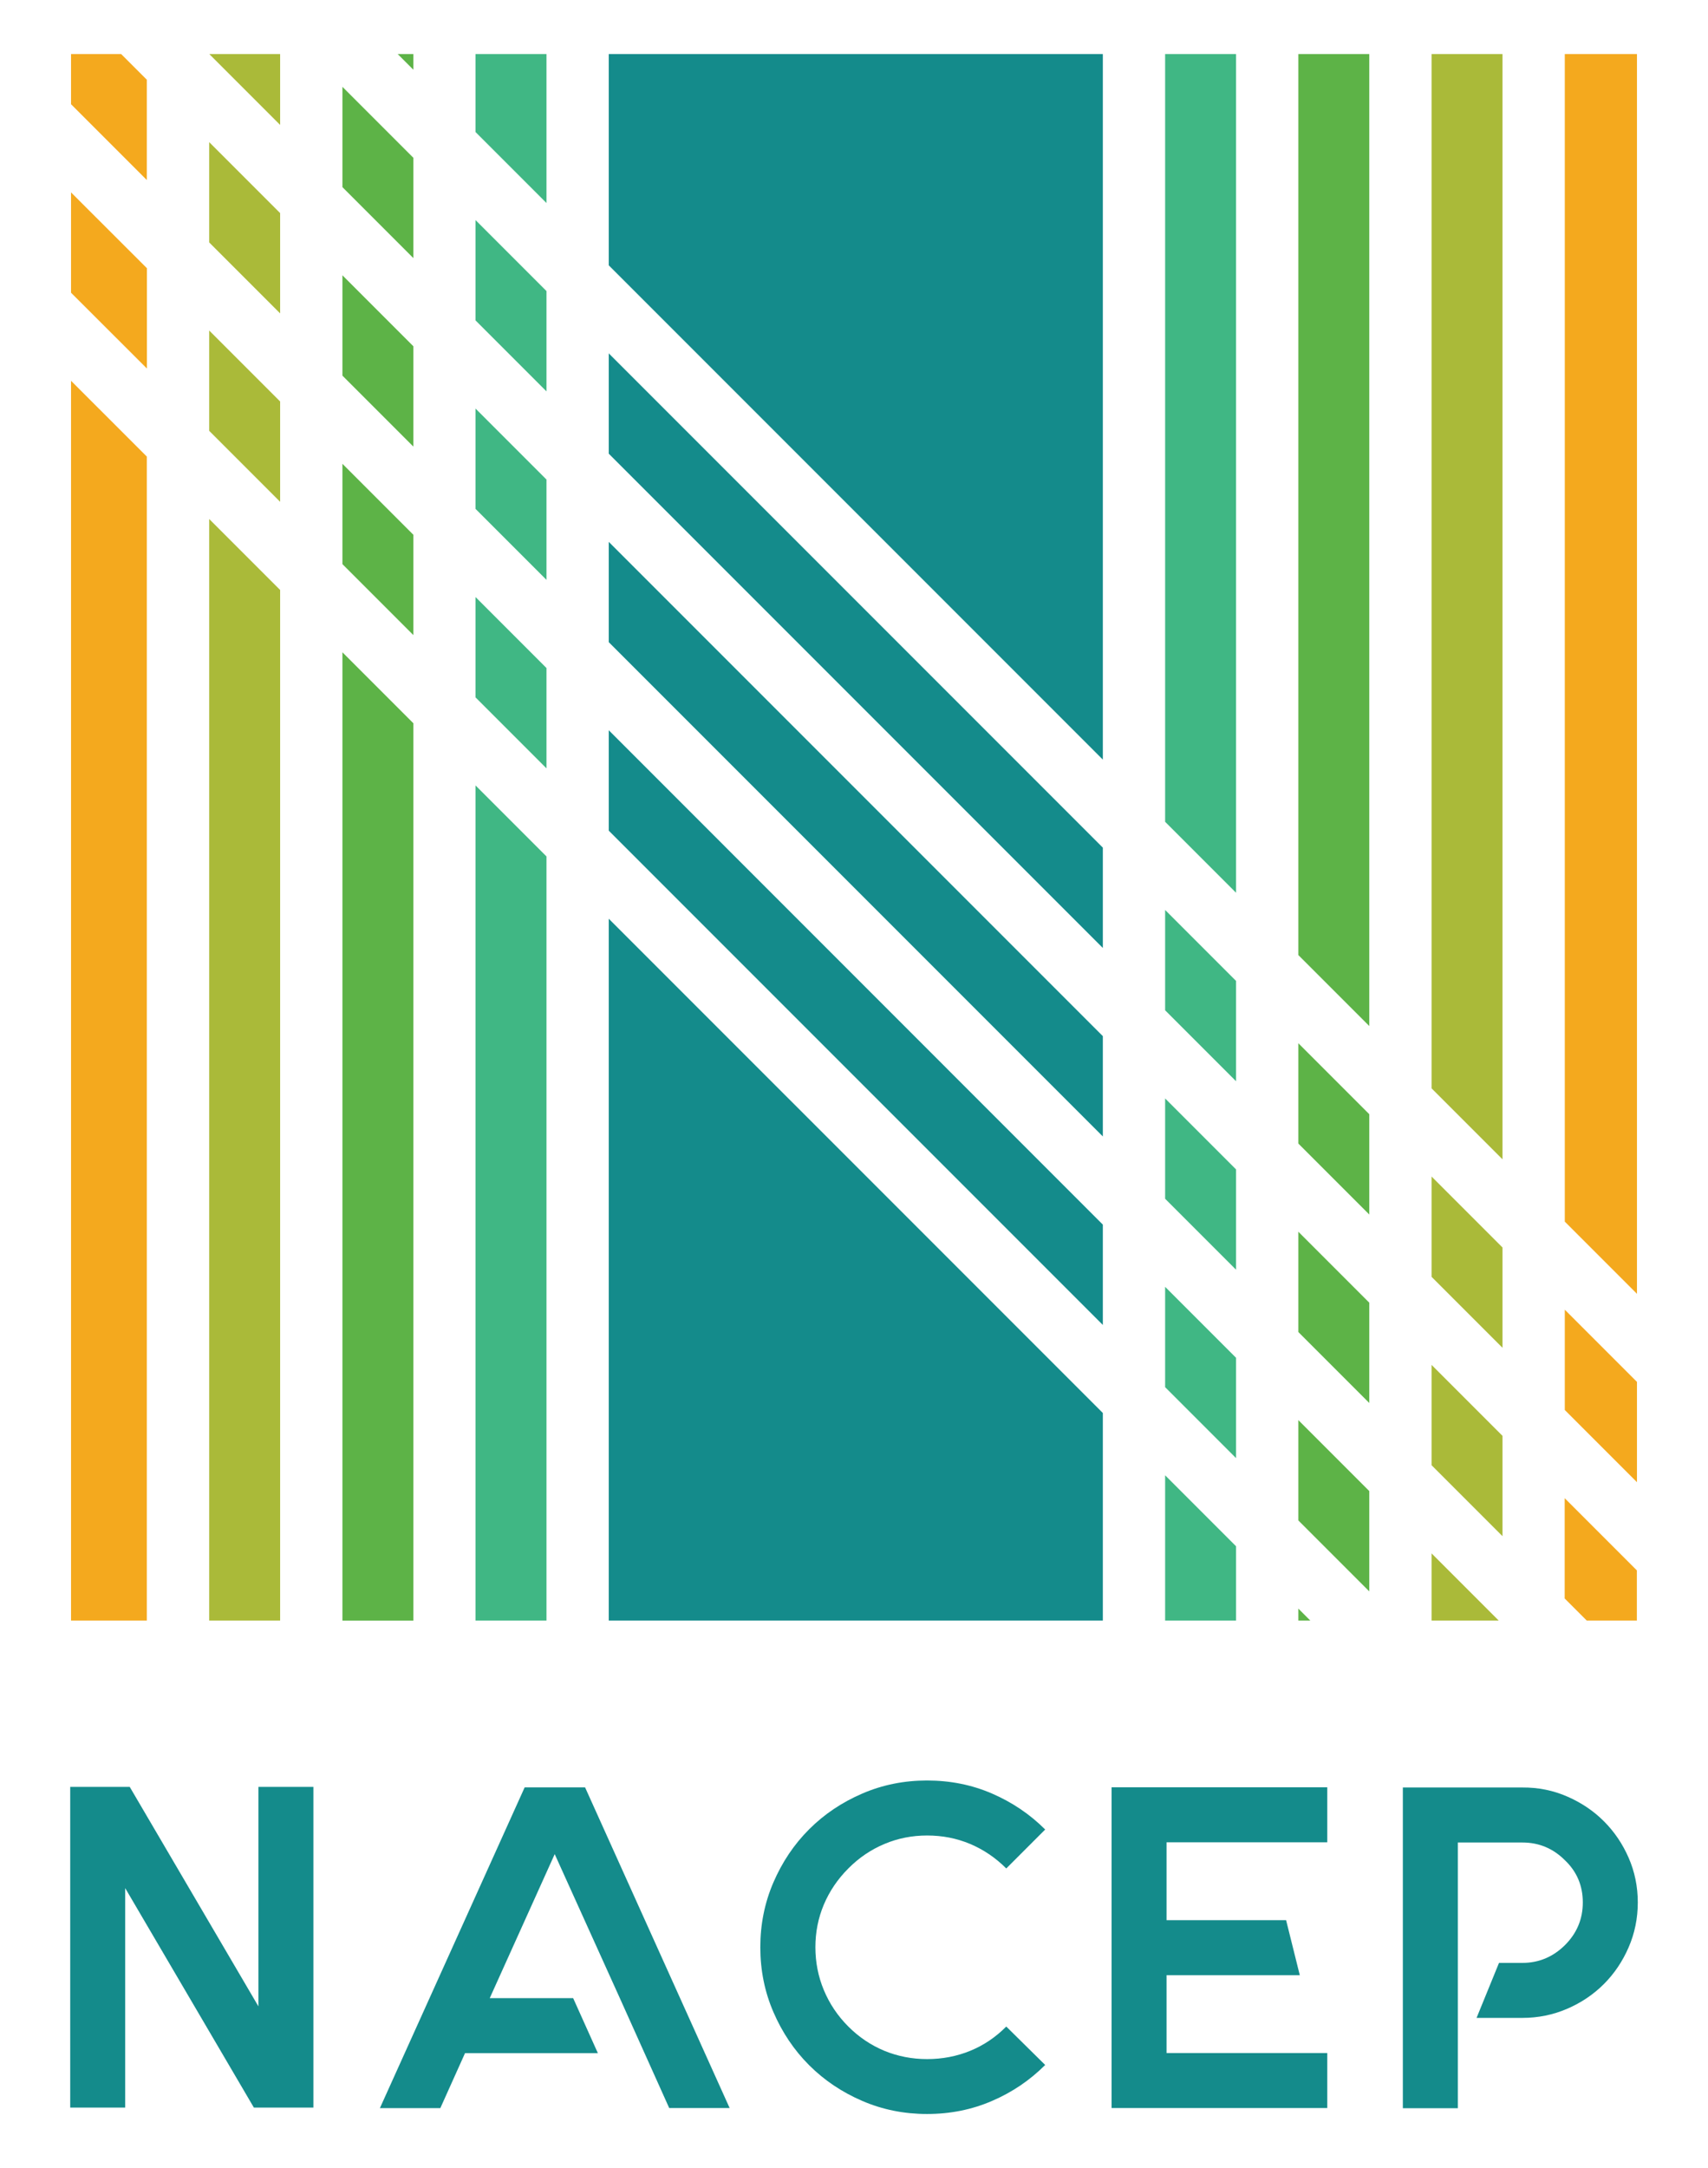
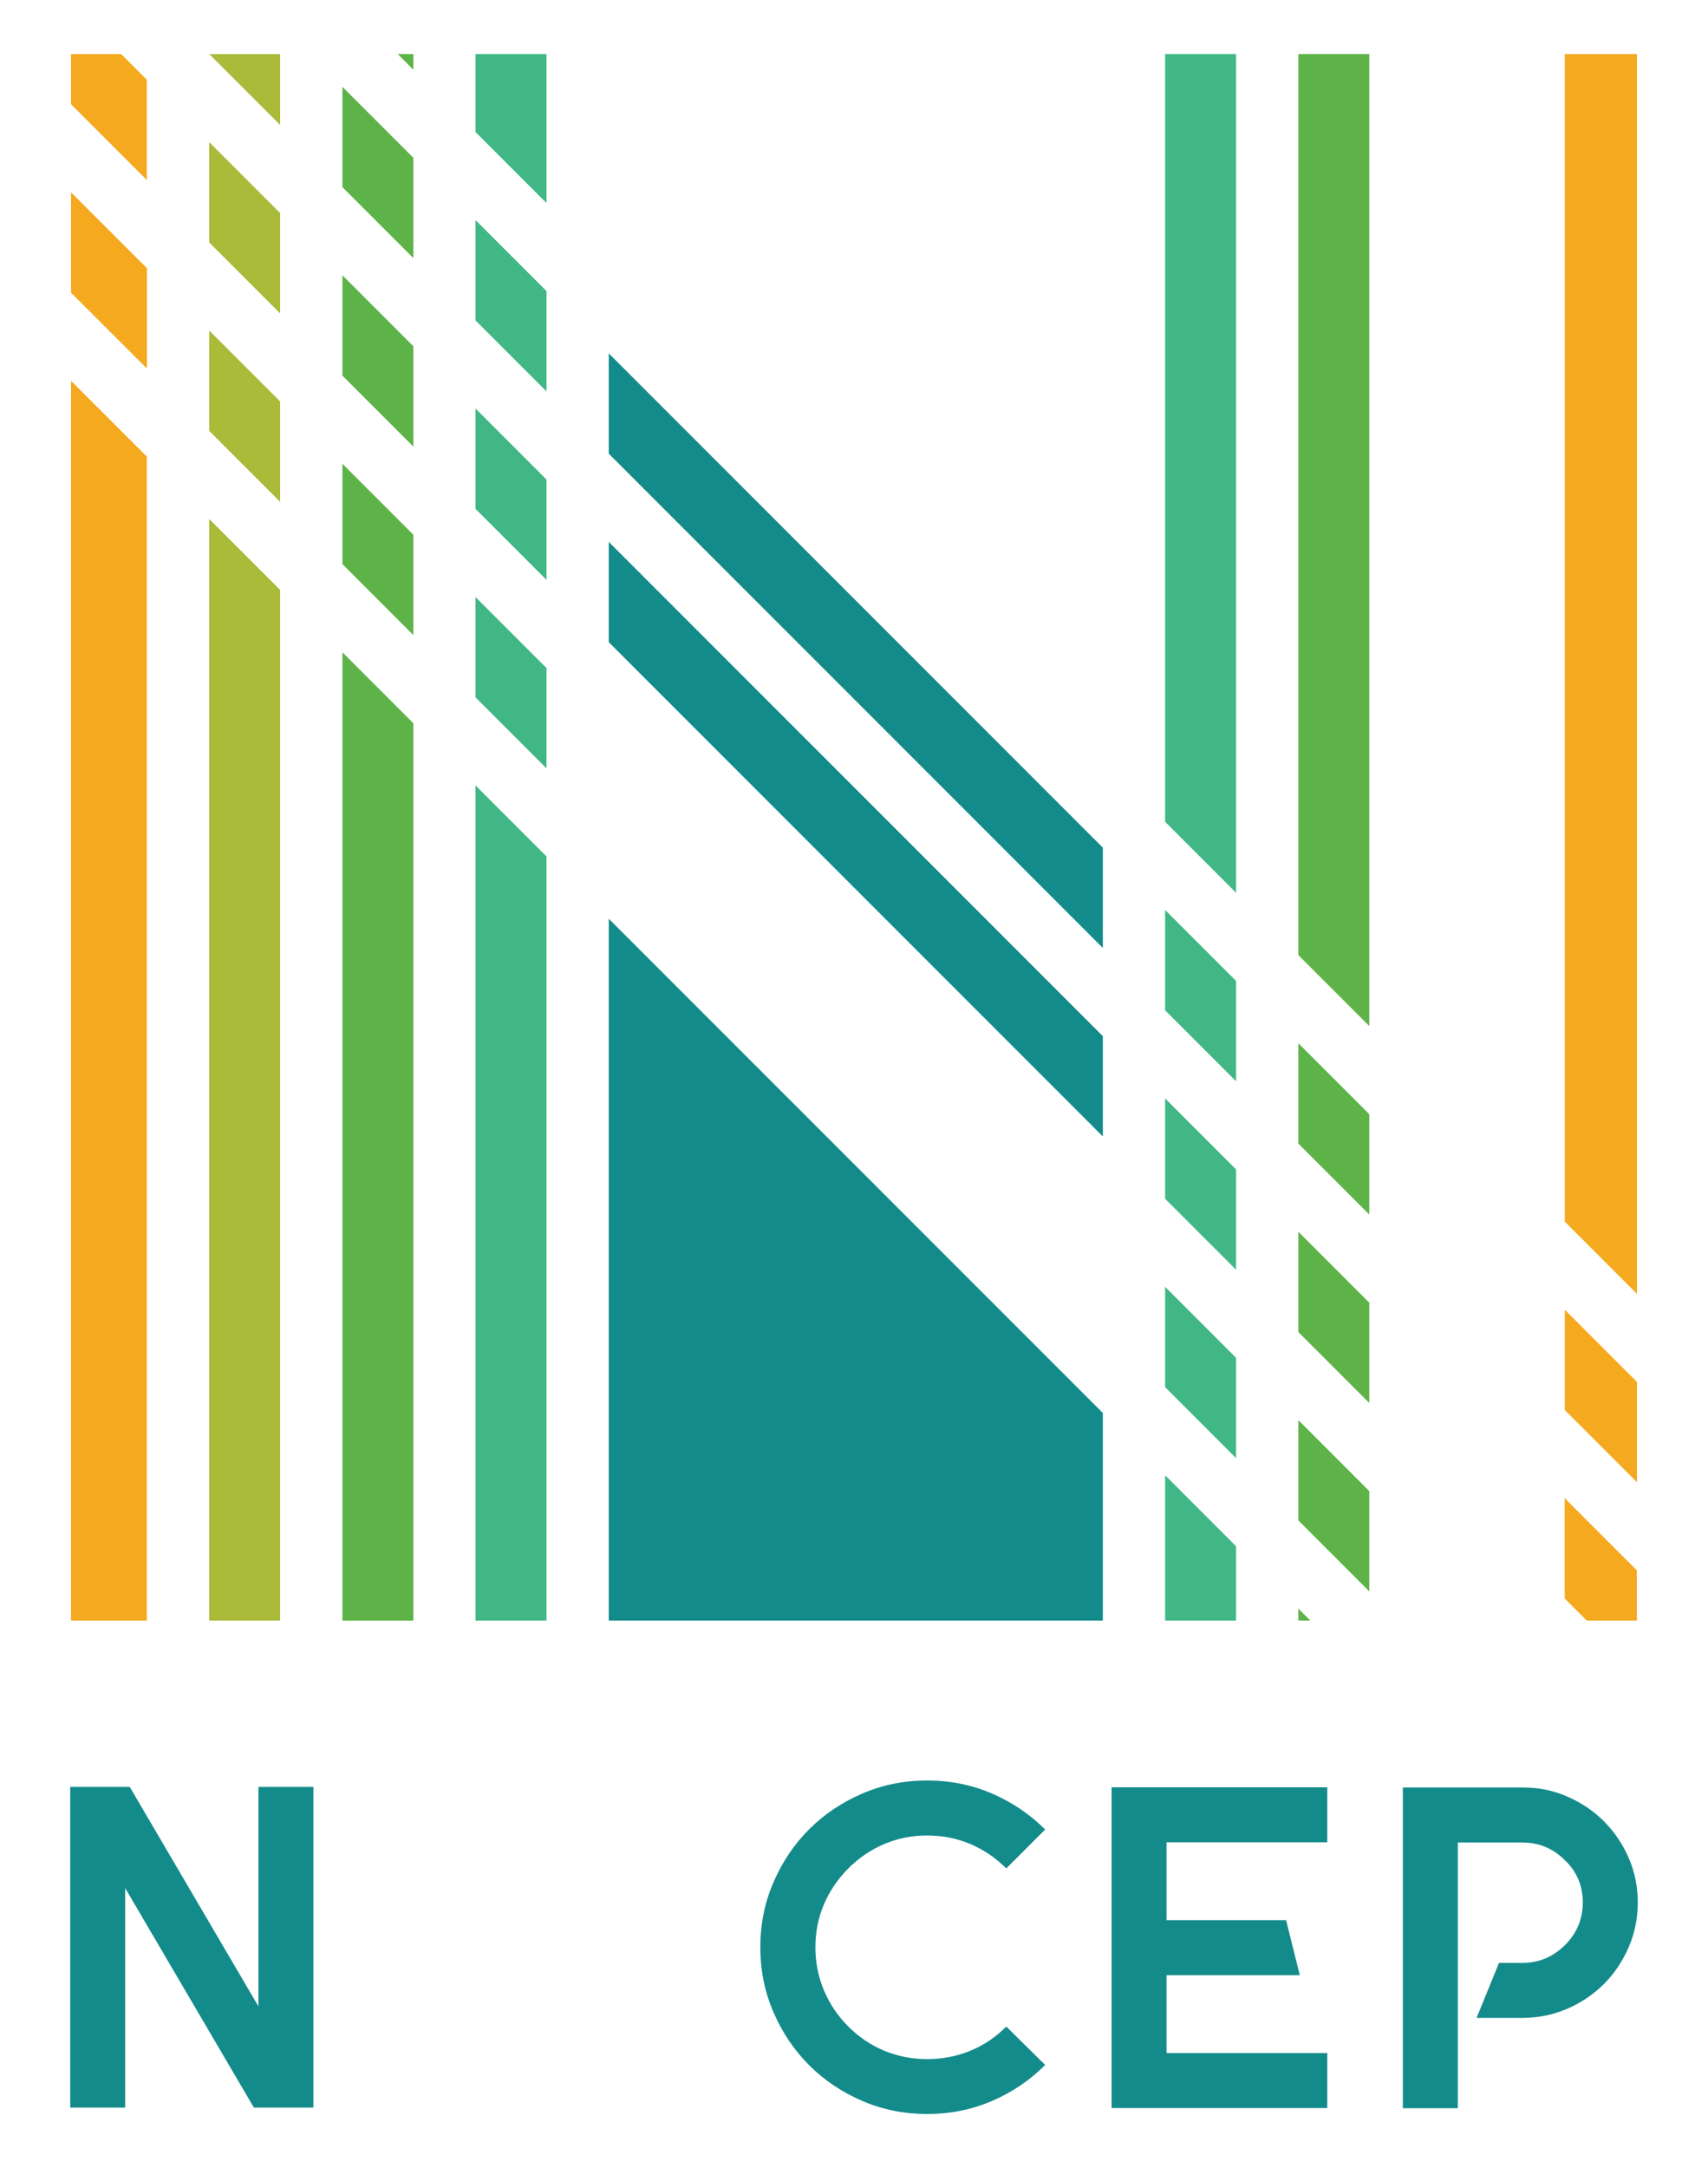
<svg xmlns="http://www.w3.org/2000/svg" version="1.0" id="Layer_1" x="0px" y="0px" viewBox="0 0 1659 2105" style="enable-background:new 0 0 1659 2105;" xml:space="preserve">
  <style type="text/css">
	.st0{fill:#148B8B;}
	.st1{fill:#AABA39;}
	.st2{fill:#5DB347;}
	.st3{fill:#F4A91E;}
	.st4{fill:#40B784;}
</style>
  <g>
    <g>
      <path class="st0" d="M304.4,1734.9v311.4h-57.8l-125-213.1v213.1H68.2v-311.4H126L251,1948v-213.1H304.4z" />
-       <path class="st0" d="M708.7,2046.7H650l-24-53.4l-24-53.4l-63.2-139.7L475.7,1940h81l24,53.4h-129l-24,53.4h-58.7l140.6-311.4    h58.7L708.7,2046.7z" />
-       <path class="st0" d="M1015.2,2004.9c-14.8,14.8-32,26.5-51.6,34.9c-19.6,8.5-40.6,12.7-63.2,12.7c-22.2,0-43.2-4.2-62.9-12.7    c-19.7-8.5-36.9-20-51.6-34.7c-14.7-14.7-26.2-31.9-34.7-51.6c-8.5-19.7-12.7-40.7-12.7-62.9c0-22.2,4.2-43.2,12.7-62.9    c8.5-19.7,20-36.9,34.7-51.6c14.7-14.7,31.9-26.2,51.6-34.7c19.7-8.5,40.7-12.7,62.9-12.7c22.5,0,43.6,4.2,63.2,12.7    c19.6,8.5,36.8,20.1,51.6,34.9l-37.8,37.8c-10.4-10.4-22.1-18.3-35.1-23.8c-13.1-5.5-27-8.2-41.8-8.2c-14.5,0-28.3,2.7-41.4,8.2    c-13.1,5.5-24.8,13.4-35.1,23.8c-10.4,10.4-18.3,22.1-23.8,35.1c-5.5,13.1-8.2,26.8-8.2,41.4c0,14.5,2.7,28.4,8.2,41.6    c5.5,13.2,13.4,25,23.8,35.4c10.4,10.4,22.1,18.2,35.1,23.6c13,5.3,26.8,8,41.4,8c14.8,0,28.8-2.7,41.8-8    c13-5.3,24.8-13.2,35.1-23.6L1015.2,2004.9z" />
+       <path class="st0" d="M1015.2,2004.9c-14.8,14.8-32,26.5-51.6,34.9c-19.6,8.5-40.6,12.7-63.2,12.7c-22.2,0-43.2-4.2-62.9-12.7    c-19.7-8.5-36.9-20-51.6-34.7c-14.7-14.7-26.2-31.9-34.7-51.6c-8.5-19.7-12.7-40.7-12.7-62.9c0-22.2,4.2-43.2,12.7-62.9    c8.5-19.7,20-36.9,34.7-51.6c14.7-14.7,31.9-26.2,51.6-34.7c19.7-8.5,40.7-12.7,62.9-12.7c22.5,0,43.6,4.2,63.2,12.7    c19.6,8.5,36.8,20.1,51.6,34.9l-37.8,37.8c-10.4-10.4-22.1-18.3-35.1-23.8c-13.1-5.5-27-8.2-41.8-8.2c-14.5,0-28.3,2.7-41.4,8.2    c-13.1,5.5-24.8,13.4-35.1,23.8c-10.4,10.4-18.3,22.1-23.8,35.1c-5.5,13.1-8.2,26.8-8.2,41.4c0,14.5,2.7,28.4,8.2,41.6    c5.5,13.2,13.4,25,23.8,35.4c10.4,10.4,22.1,18.2,35.1,23.6c13,5.3,26.8,8,41.4,8c14.8,0,28.8-2.7,41.8-8    c13-5.3,24.8-13.2,35.1-23.6z" />
      <path class="st0" d="M1133.1,1788.7v75.6h116.1l13.3,53.4h-129.4v75.6h156.1v53.4h-209.5v-311.4h209.5v53.4H1133.1z" />
      <path class="st0" d="M1522.3,1744.3c13.6,5.9,25.5,13.9,35.6,24c10.1,10.1,18.1,21.9,24,35.4c5.9,13.5,8.9,28,8.9,43.4    c0,15.4-3,30-8.9,43.6c-5.9,13.6-13.9,25.5-24,35.6c-10.1,10.1-21.9,18.1-35.6,24c-13.6,5.9-28.2,8.9-43.6,8.9h-44.5l21.8-53.4    h22.7c16,0,29.8-5.8,41.4-17.3c11.6-11.6,17.3-25.4,17.3-41.4c0-16.3-5.8-29.9-17.3-40.9c-11.6-11.6-25.4-17.3-41.4-17.3H1416v258    h-53.4v-311.4h116.1C1494.1,1735.4,1508.6,1738.3,1522.3,1744.3z" />
    </g>
    <polygon class="st0" points="591.3,440.5 1071.2,920.4 1071.2,823 591.3,343.1  " />
-     <polygon class="st0" points="1071.2,1189 591.3,709 591.3,806.5 1071.2,1286.4  " />
    <polygon class="st0" points="1071.2,1006 591.3,526.1 591.3,623.5 1071.2,1103.4  " />
    <polygon class="st0" points="1071.2,1371.9 591.3,892 591.3,1573.4 1071.2,1573.4  " />
    <path class="st1" d="M203.3,52.5h68.8v68.8L203.3,52.5z M272.1,304.3v-97.4l-68.9-68.9v97.4L272.1,304.3z M272.1,1573.4V572.8   l-68.9-68.9v1069.5H272.1z M272.1,389.8l-68.9-68.9v97.4l68.9,68.9V389.8z" />
    <path class="st2" d="M1330,1081.8v97.4l-68.9-68.9v-97.4L1330,1081.8z M1261.1,1293.3l68.9,68.9v-97.4l-68.9-68.9V1293.3z    M1330,1447.7l-68.9-68.9v97.4l68.9,68.9V1447.7z M1261.1,1561.8v11.6h11.6L1261.1,1561.8z M1261.1,927.3l68.9,68.9V52.5h-68.9   L1261.1,927.3z" />
-     <path class="st1" d="M1459.4,1394.1v97.4l-68.9-68.9v-97.4L1459.4,1394.1z M1455.7,1573.4l-65.2-65.2v65.2H1455.7z M1390.5,52.5   l0,1004.2l68.9,68.9l0-1073.1H1390.5z M1390.5,1239.7l68.9,68.9v-97.4l-68.9-68.9V1239.7z" />
    <path class="st3" d="M1519.9,1271.6l70.1,70.1v97.4l-70.1-70.1V1271.6z M1519.9,1186.1l70.1,70.1l0-1203.7h-70.1L1519.9,1186.1z    M1519.9,1552.1l21.3,21.3h48.7v-48.7l-70.1-70.1V1552.1z" />
    <path class="st3" d="M142.7,174.9L69,101.2V52.5h48.7l24.9,24.9V174.9z M142.7,443.4L69,369.7v1203.7h73.6V443.4z M142.7,357.8   v-97.4L69,186.8v97.4L142.7,357.8z" />
    <path class="st2" d="M332.6,84.3l68.9,68.9v97.4l-68.9-68.9V84.3z M401.5,336.2l-68.9-68.9v97.4l68.9,68.9V336.2z M401.5,616.6   v-97.4l-68.9-68.9v97.4L401.5,616.6z M401.5,702.2l-68.9-68.9v940.2h68.9V702.2z M401.5,67.7V52.5h-15.2L401.5,67.7z" />
    <path class="st4" d="M461.9,213.7l68.9,68.9V380l-68.9-68.9V213.7z M530.8,648.6l-68.9-68.9v97.4l68.9,68.9V648.6z M461.9,494.1   l68.9,68.9v-97.4l-68.9-68.9V494.1z M530.8,831.5l-68.9-68.9v810.8h68.9V831.5z M461.9,128.2l68.9,68.9V52.5h-68.9V128.2z" />
-     <polygon class="st0" points="591.3,257.6 1071.2,737.5 1071.2,52.5 591.3,52.5  " />
    <path class="st4" d="M1131.7,883.5l68.9,68.9v97.4l-68.9-68.9V883.5z M1200.6,1135.4l-68.9-68.9v97.4l68.9,68.9V1135.4z    M1200.6,1318.3l-68.9-68.9v97.4l68.9,68.9V1318.3z M1200.6,1501.3l-68.9-68.9v141l68.9,0V1501.3z M1131.7,797.9l68.9,68.9V52.5   h-68.9L1131.7,797.9z" />
  </g>
</svg>